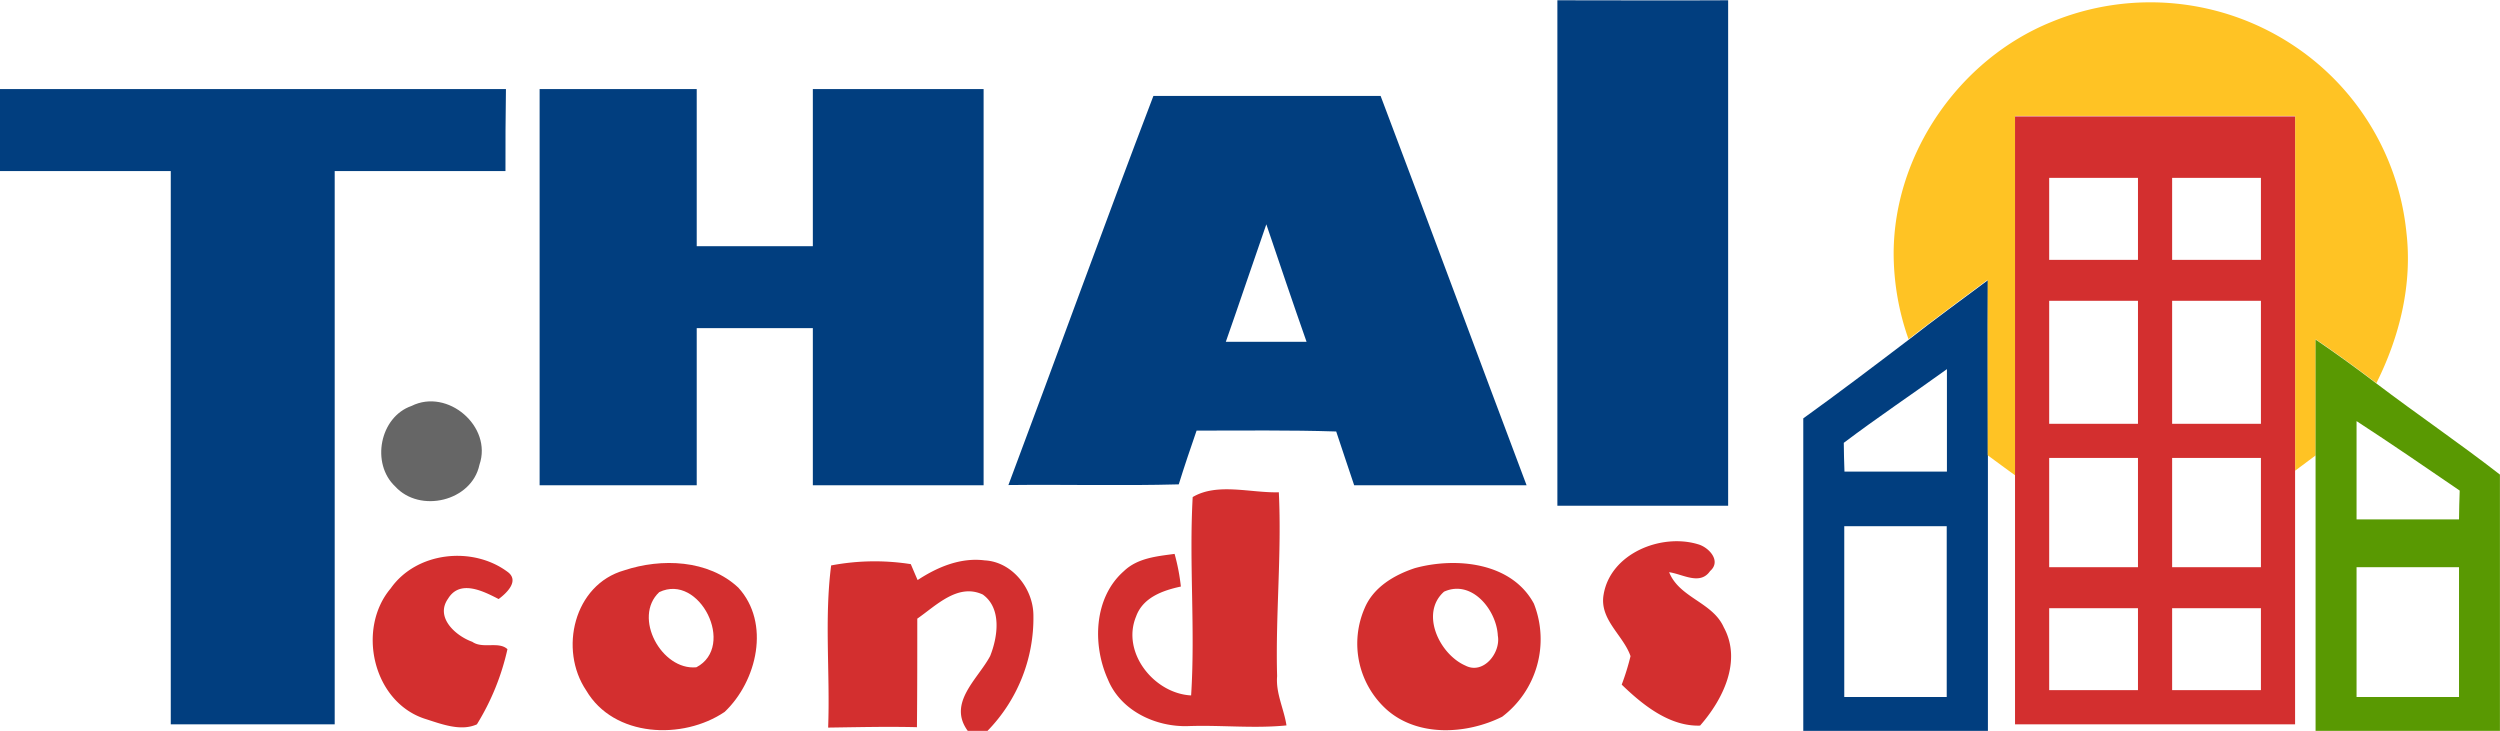
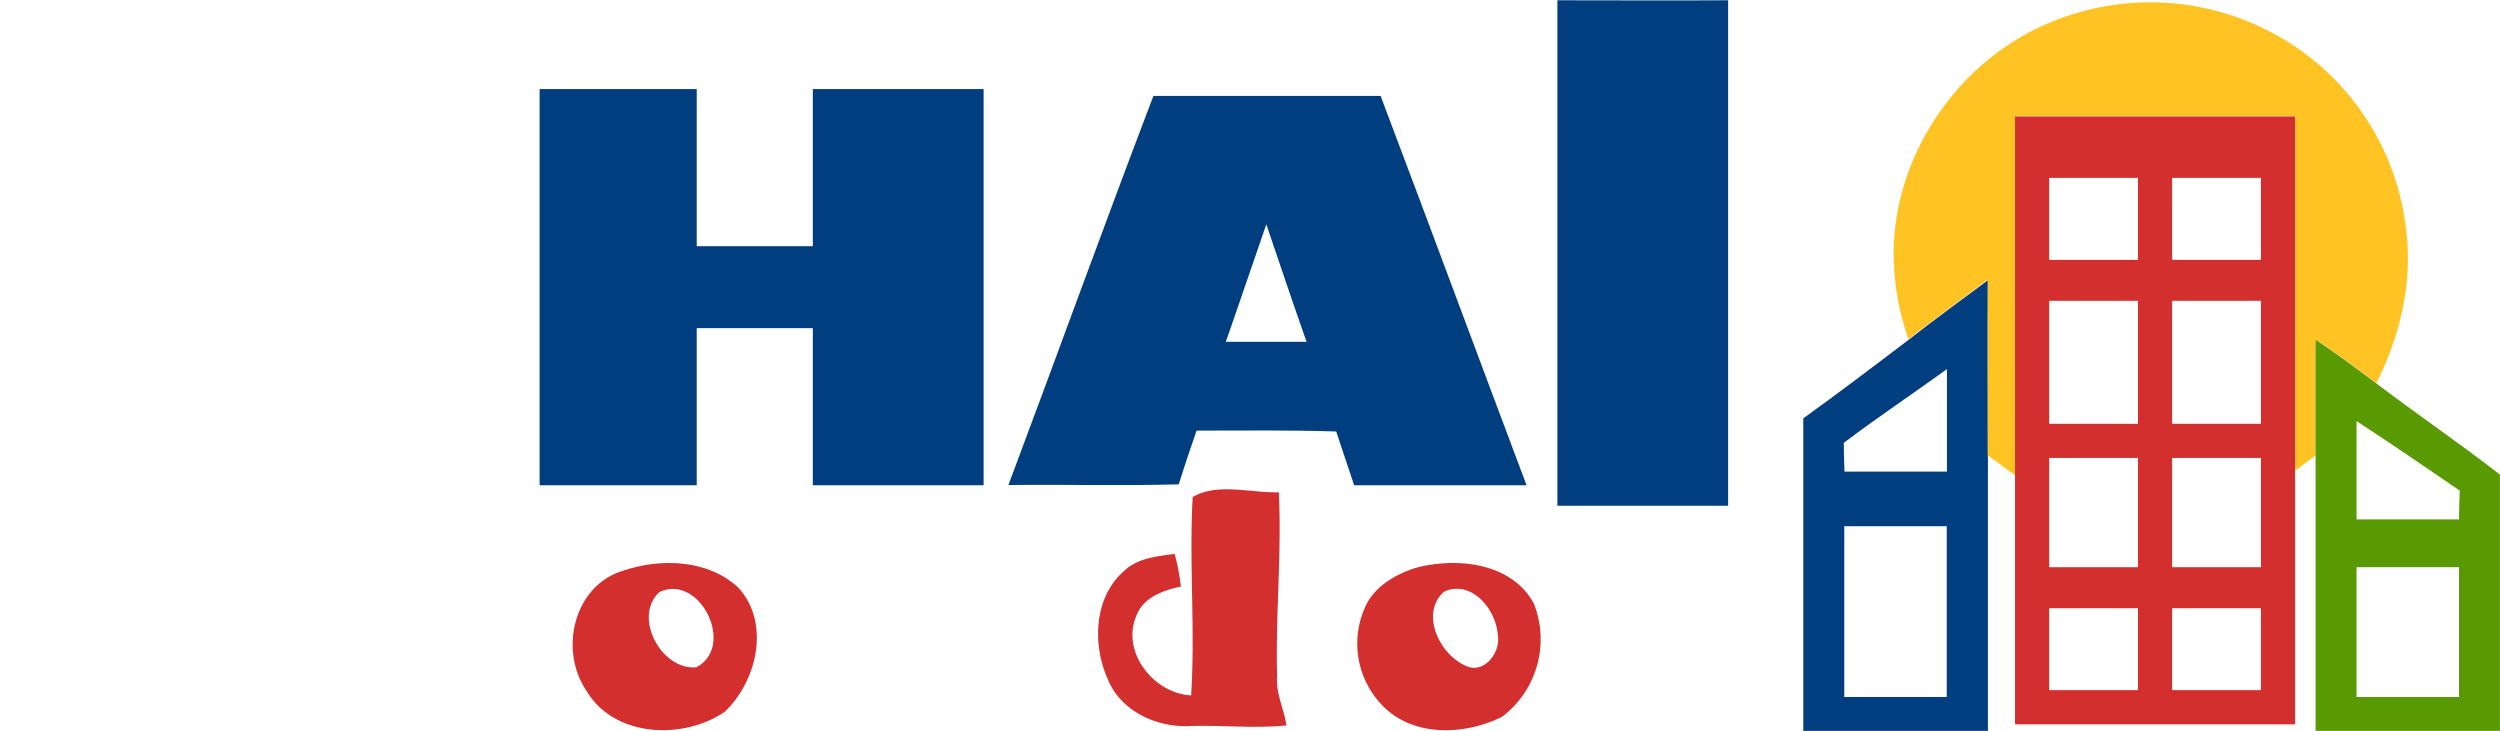
<svg xmlns="http://www.w3.org/2000/svg" viewBox="0 0 366 107">
  <defs>
    <style>.a{fill:#013e7f;}.b{fill:#ffc324;}.c{fill:#d32f2f;}.d{fill:#599902;}.e{fill:#666;}</style>
  </defs>
  <path class="a" d="M228,1c8.33,0,16.67.05,25,0V75H228Z" transform="translate(0 -0.96)" />
-   <path class="a" d="M0,14H74.07C74,18,74,22,74,26H49v81H25V26H0Z" transform="translate(0 -0.96)" />
  <path class="a" d="M79,14h23V37h17V14h25V72H119V49H102V72H79Z" transform="translate(0 -0.96)" />
  <path class="a" d="M168.86,15C180,15,191,15,202.12,15c7.19,19,14.21,38,21.37,57-8.41,0-16.82,0-25.24,0-.87-2.63-1.77-5.24-2.63-7.87C188.81,63.91,182,64,175.18,64c-.9,2.61-1.79,5.22-2.61,7.87-8.31.23-16.63,0-24.94.1C154.75,53,161.64,33.92,168.86,15ZM185.39,33.8c-2,5.73-3.92,11.48-5.93,17.2h11.82C189.27,45.28,187.33,39.54,185.39,33.8Z" transform="translate(0 -0.96)" />
  <path class="a" d="M279.44,50.69c3.82-3,7.72-5.82,11.59-8.71-.07,8.57,0,17.13,0,25.7V108H264c0-15.26,0-30.52,0-45.79C269.22,58.45,274.34,54.57,279.44,50.69Zm-9.51,15.1c0,1.4.06,2.8.1,4.21h15c0-5,0-10,0-15C280,58.63,274.86,62.07,269.93,65.79ZM270,78v25h15V78Z" transform="translate(0 -0.96)" />
  <path class="b" d="M300.24,4.21a37.92,37.92,0,0,1,35.84,3.62A37.32,37.32,0,0,1,352.3,35c.89,7.6-1,15.27-4.4,22.05q-4.36-3.33-8.89-6.42c0,5.67,0,11.35,0,17l-3,2.24c0-17.31,0-34.63,0-51.94H295c0,17.54,0,35.07,0,52.61q-2-1.45-4-2.93c0-8.57,0-17.13,0-25.7-3.87,2.89-7.77,5.74-11.59,8.71A37.84,37.84,0,0,1,277.23,38C277.29,23.48,286.82,9.69,300.24,4.21Z" transform="translate(0 -0.96)" />
  <path class="c" d="M295,18h41c0,17.31,0,34.63,0,51.94V107H295q0-18.19,0-36.39C295,53.07,295,35.54,295,18Zm5,9V39h13V27Zm18,0V39h13V27ZM300,45V63h13V45Zm18,0V63h13V45ZM300,68V84h13V68Zm18,0V84h13V68ZM300,90v12h13V90Zm18,0v12h13V90Z" transform="translate(0 -0.96)" />
  <path class="c" d="M174.61,73.73c3.6-2.14,8.51-.58,12.61-.7.44,9-.5,18-.25,26.92-.21,2.51,1,4.78,1.37,7.21-4.78.48-9.57-.07-14.35.1s-9.92-2.24-11.79-6.82c-2.3-5.08-2.07-12,2.34-15.87,2-1.92,4.83-2.17,7.42-2.52a29.67,29.67,0,0,1,.92,4.78c-2.64.57-5.56,1.59-6.56,4.39-2.17,5.25,2.62,11.27,8.06,11.55C175,93.12,174.07,83.39,174.61,73.73Z" transform="translate(0 -0.96)" />
-   <path class="c" d="M234.77,88c1-6,8.4-9,13.82-7.36,1.59.44,3.46,2.46,1.77,3.92-1.47,2.14-4,.45-6,.17,1.52,3.78,6.37,4.38,8,8.07,2.69,4.93-.13,10.59-3.47,14.39-4.45.14-8.37-3-11.47-6a35.88,35.88,0,0,0,1.29-4.17C237.65,93.94,234.12,91.66,234.77,88Z" transform="translate(0 -0.96)" />
-   <path class="c" d="M57.2,87.1c3.76-5.35,11.94-6.24,17.08-2.44,1.83,1.3-.1,3.13-1.28,4-2.24-1.15-5.66-2.91-7.4-.06-1.94,2.74,1.1,5.45,3.54,6.32C70.68,96,73,94.8,74.29,96a35.61,35.61,0,0,1-4.47,11c-2.39,1.1-5.3-.08-7.71-.84C54.56,103.62,52.21,93,57.2,87.1Z" transform="translate(0 -0.96)" />
-   <path class="c" d="M121.68,83.74a34.07,34.07,0,0,1,11.66-.19c.25.58.74,1.75,1,2.33,2.91-1.91,6.28-3.33,9.83-2.88,4,.21,7.08,4.1,7.12,8a23.67,23.67,0,0,1-6.76,17h-2.82c-3.06-4.11,1.45-7.61,3.25-11,1.13-2.83,1.71-7-1.08-9-3.65-1.7-6.83,1.62-9.59,3.53,0,5.29,0,10.59-.05,15.89-4.33-.11-8.66,0-13,.06C121.54,99.52,120.67,91.56,121.68,83.74Z" transform="translate(0 -0.96)" />
  <path class="c" d="M91.38,84.46c5.45-1.81,12.32-1.58,16.71,2.53,4.74,5.17,2.75,13.68-2,18.19-6.12,4.15-16.23,3.75-20.27-3.14C81.8,96.08,84,86.56,91.38,84.46Zm5.13,3.19c-3.92,3.68.36,11.5,5.44,11C107.79,95.58,102.41,84.8,96.51,87.65Z" transform="translate(0 -0.96)" />
  <path class="c" d="M207.15,84.13c6-1.64,14.15-.86,17.41,5.2a14.24,14.24,0,0,1-4.64,16.56c-5.18,2.58-12.29,3-16.86-1a13,13,0,0,1-3.27-14.91C201.09,86.9,204.15,85.12,207.15,84.13Zm4.26,3.45c-3.56,3.15-.67,9.18,3.14,10.83,2.63,1.35,5.19-1.9,4.73-4.4C219.1,90.28,215.48,85.74,211.41,87.58Z" transform="translate(0 -0.96)" />
  <path class="d" d="M339,50.67q4.53,3.09,8.89,6.42c6,4.55,12.18,8.75,18.1,13.35V108H339V67.7C339,62,339,56.34,339,50.67Zm6,11.94c0,4.8,0,9.59,0,14.39h15c0-1.41.06-2.81.1-4.22C355.08,69.35,350.09,65.92,345,62.61ZM345,84v19h15V84Z" transform="translate(0 -0.96)" />
-   <path class="e" d="M60.25,60.39c5.27-2.64,11.88,3,9.94,8.62-1.13,5.35-8.73,7.13-12.33,3.17C54.28,68.83,55.59,62,60.25,60.39Z" transform="translate(0 -0.96)" />
</svg>